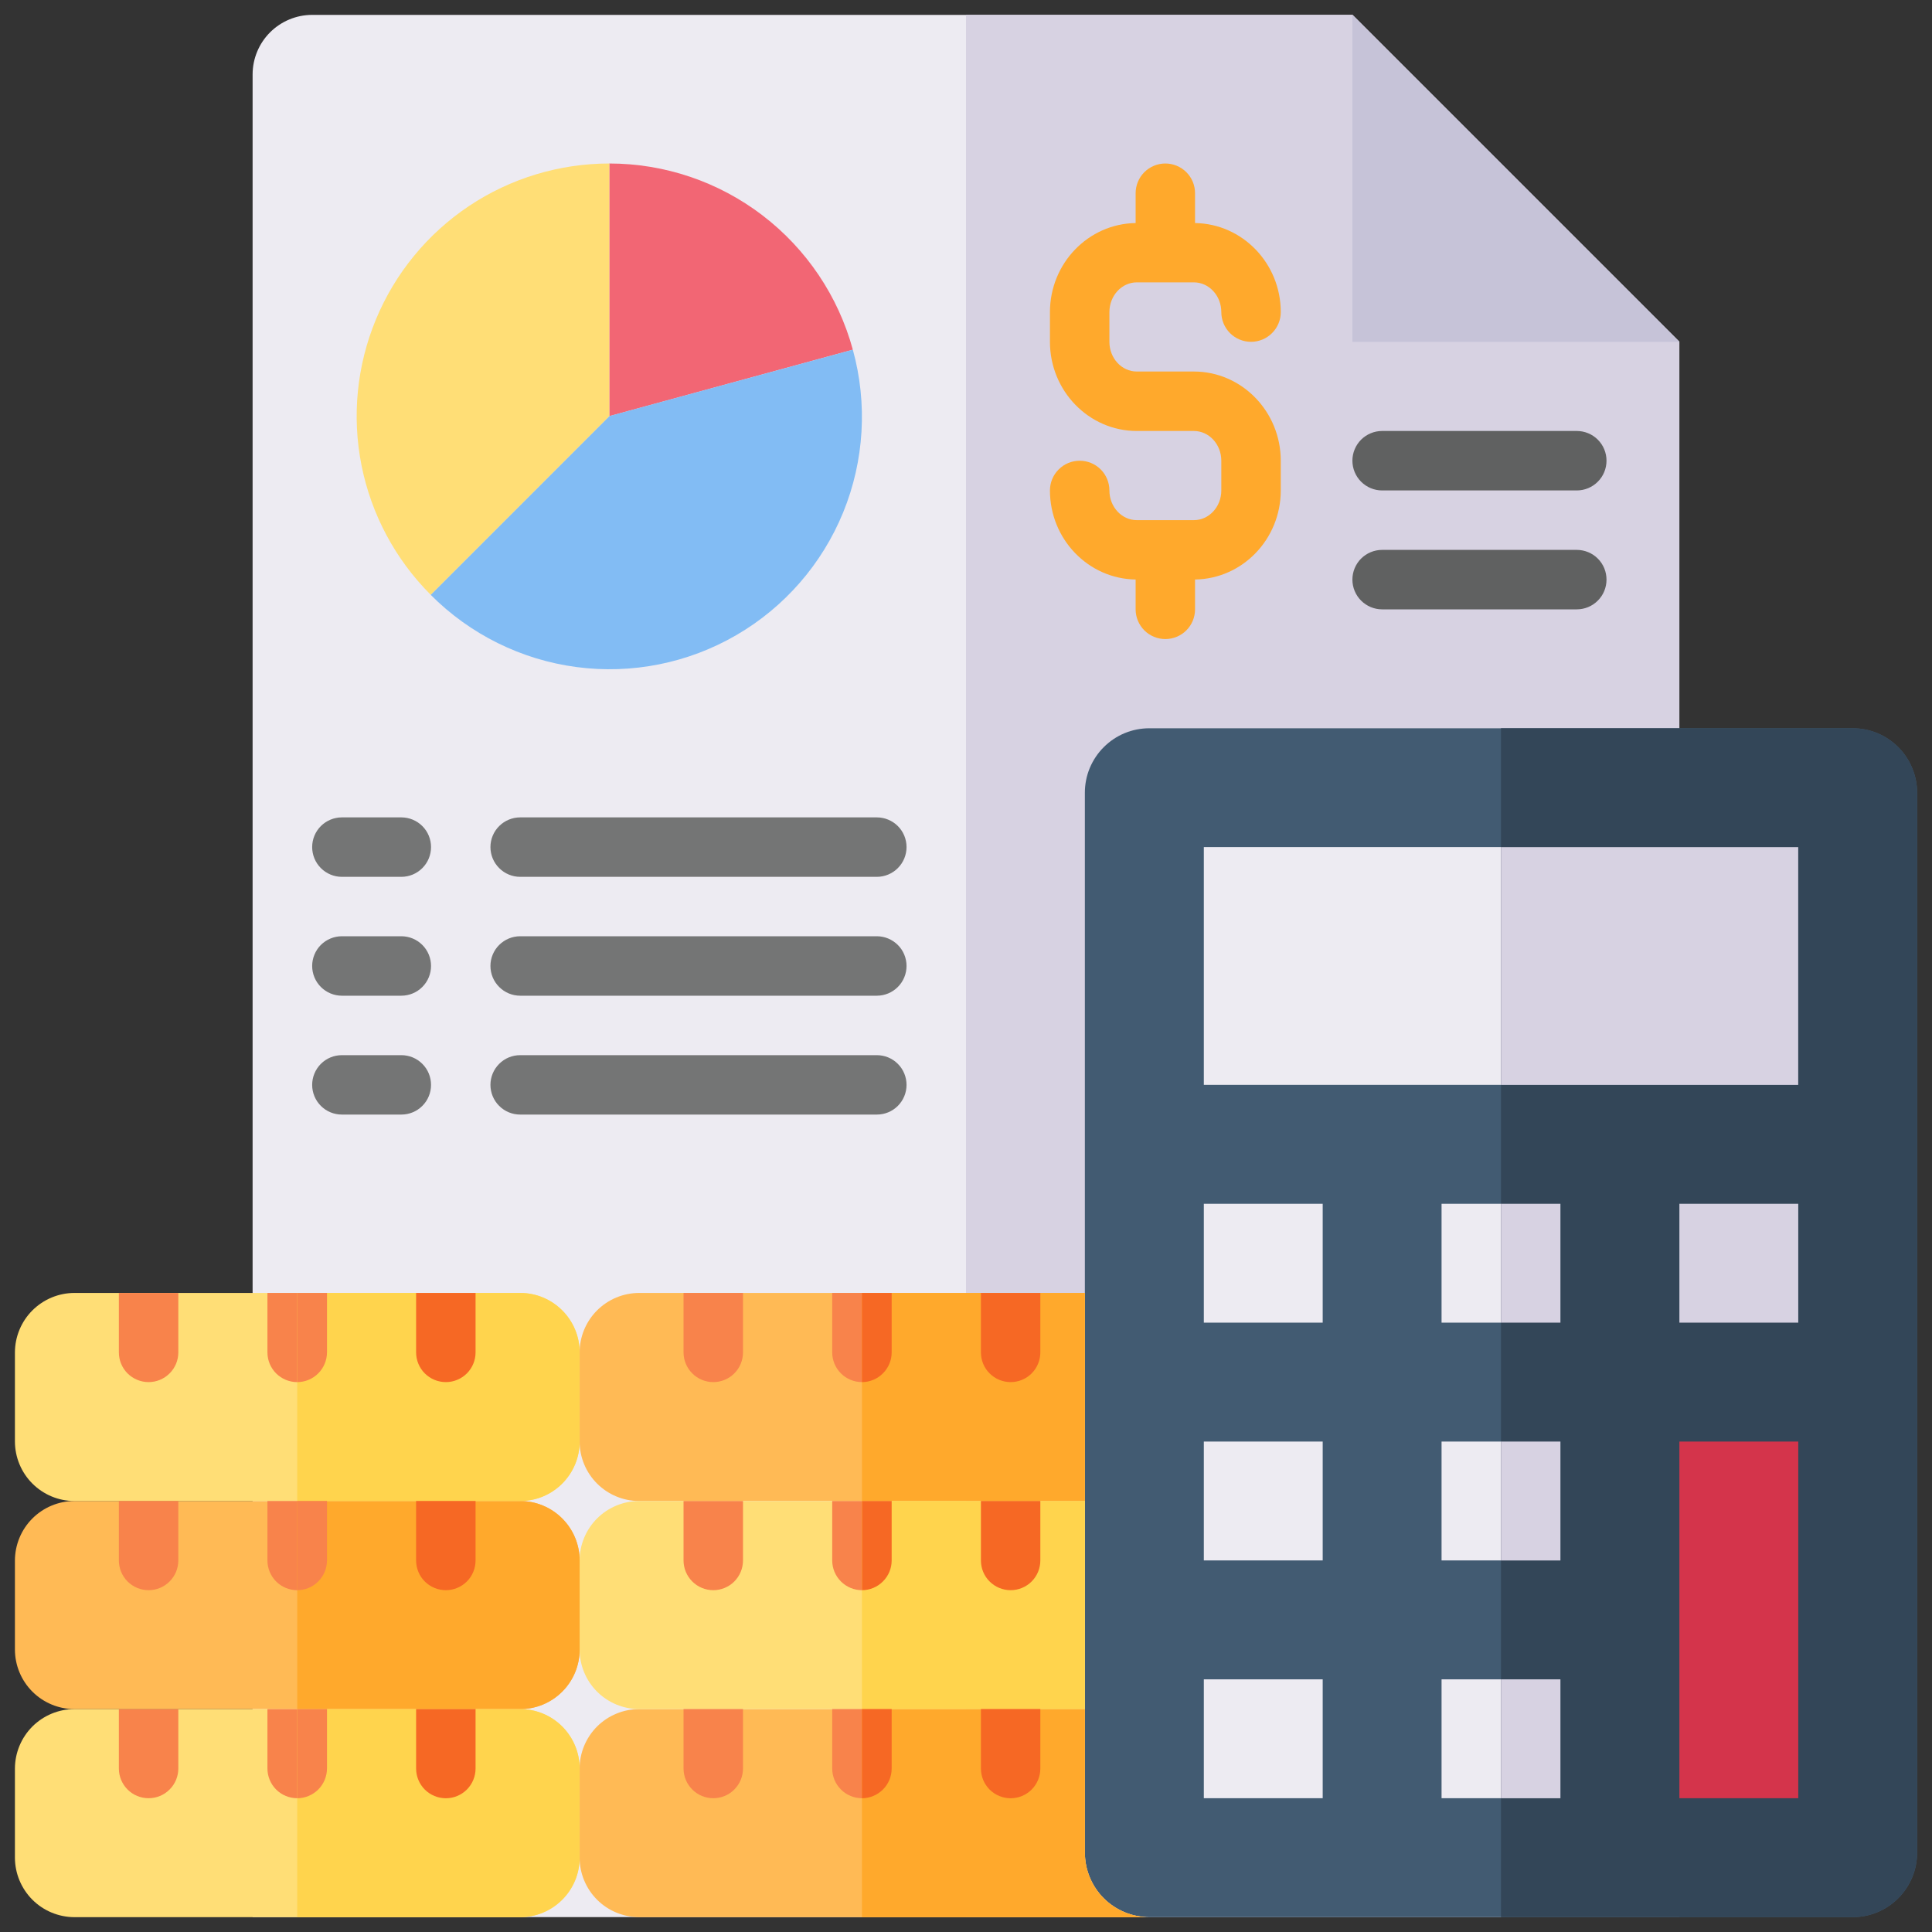
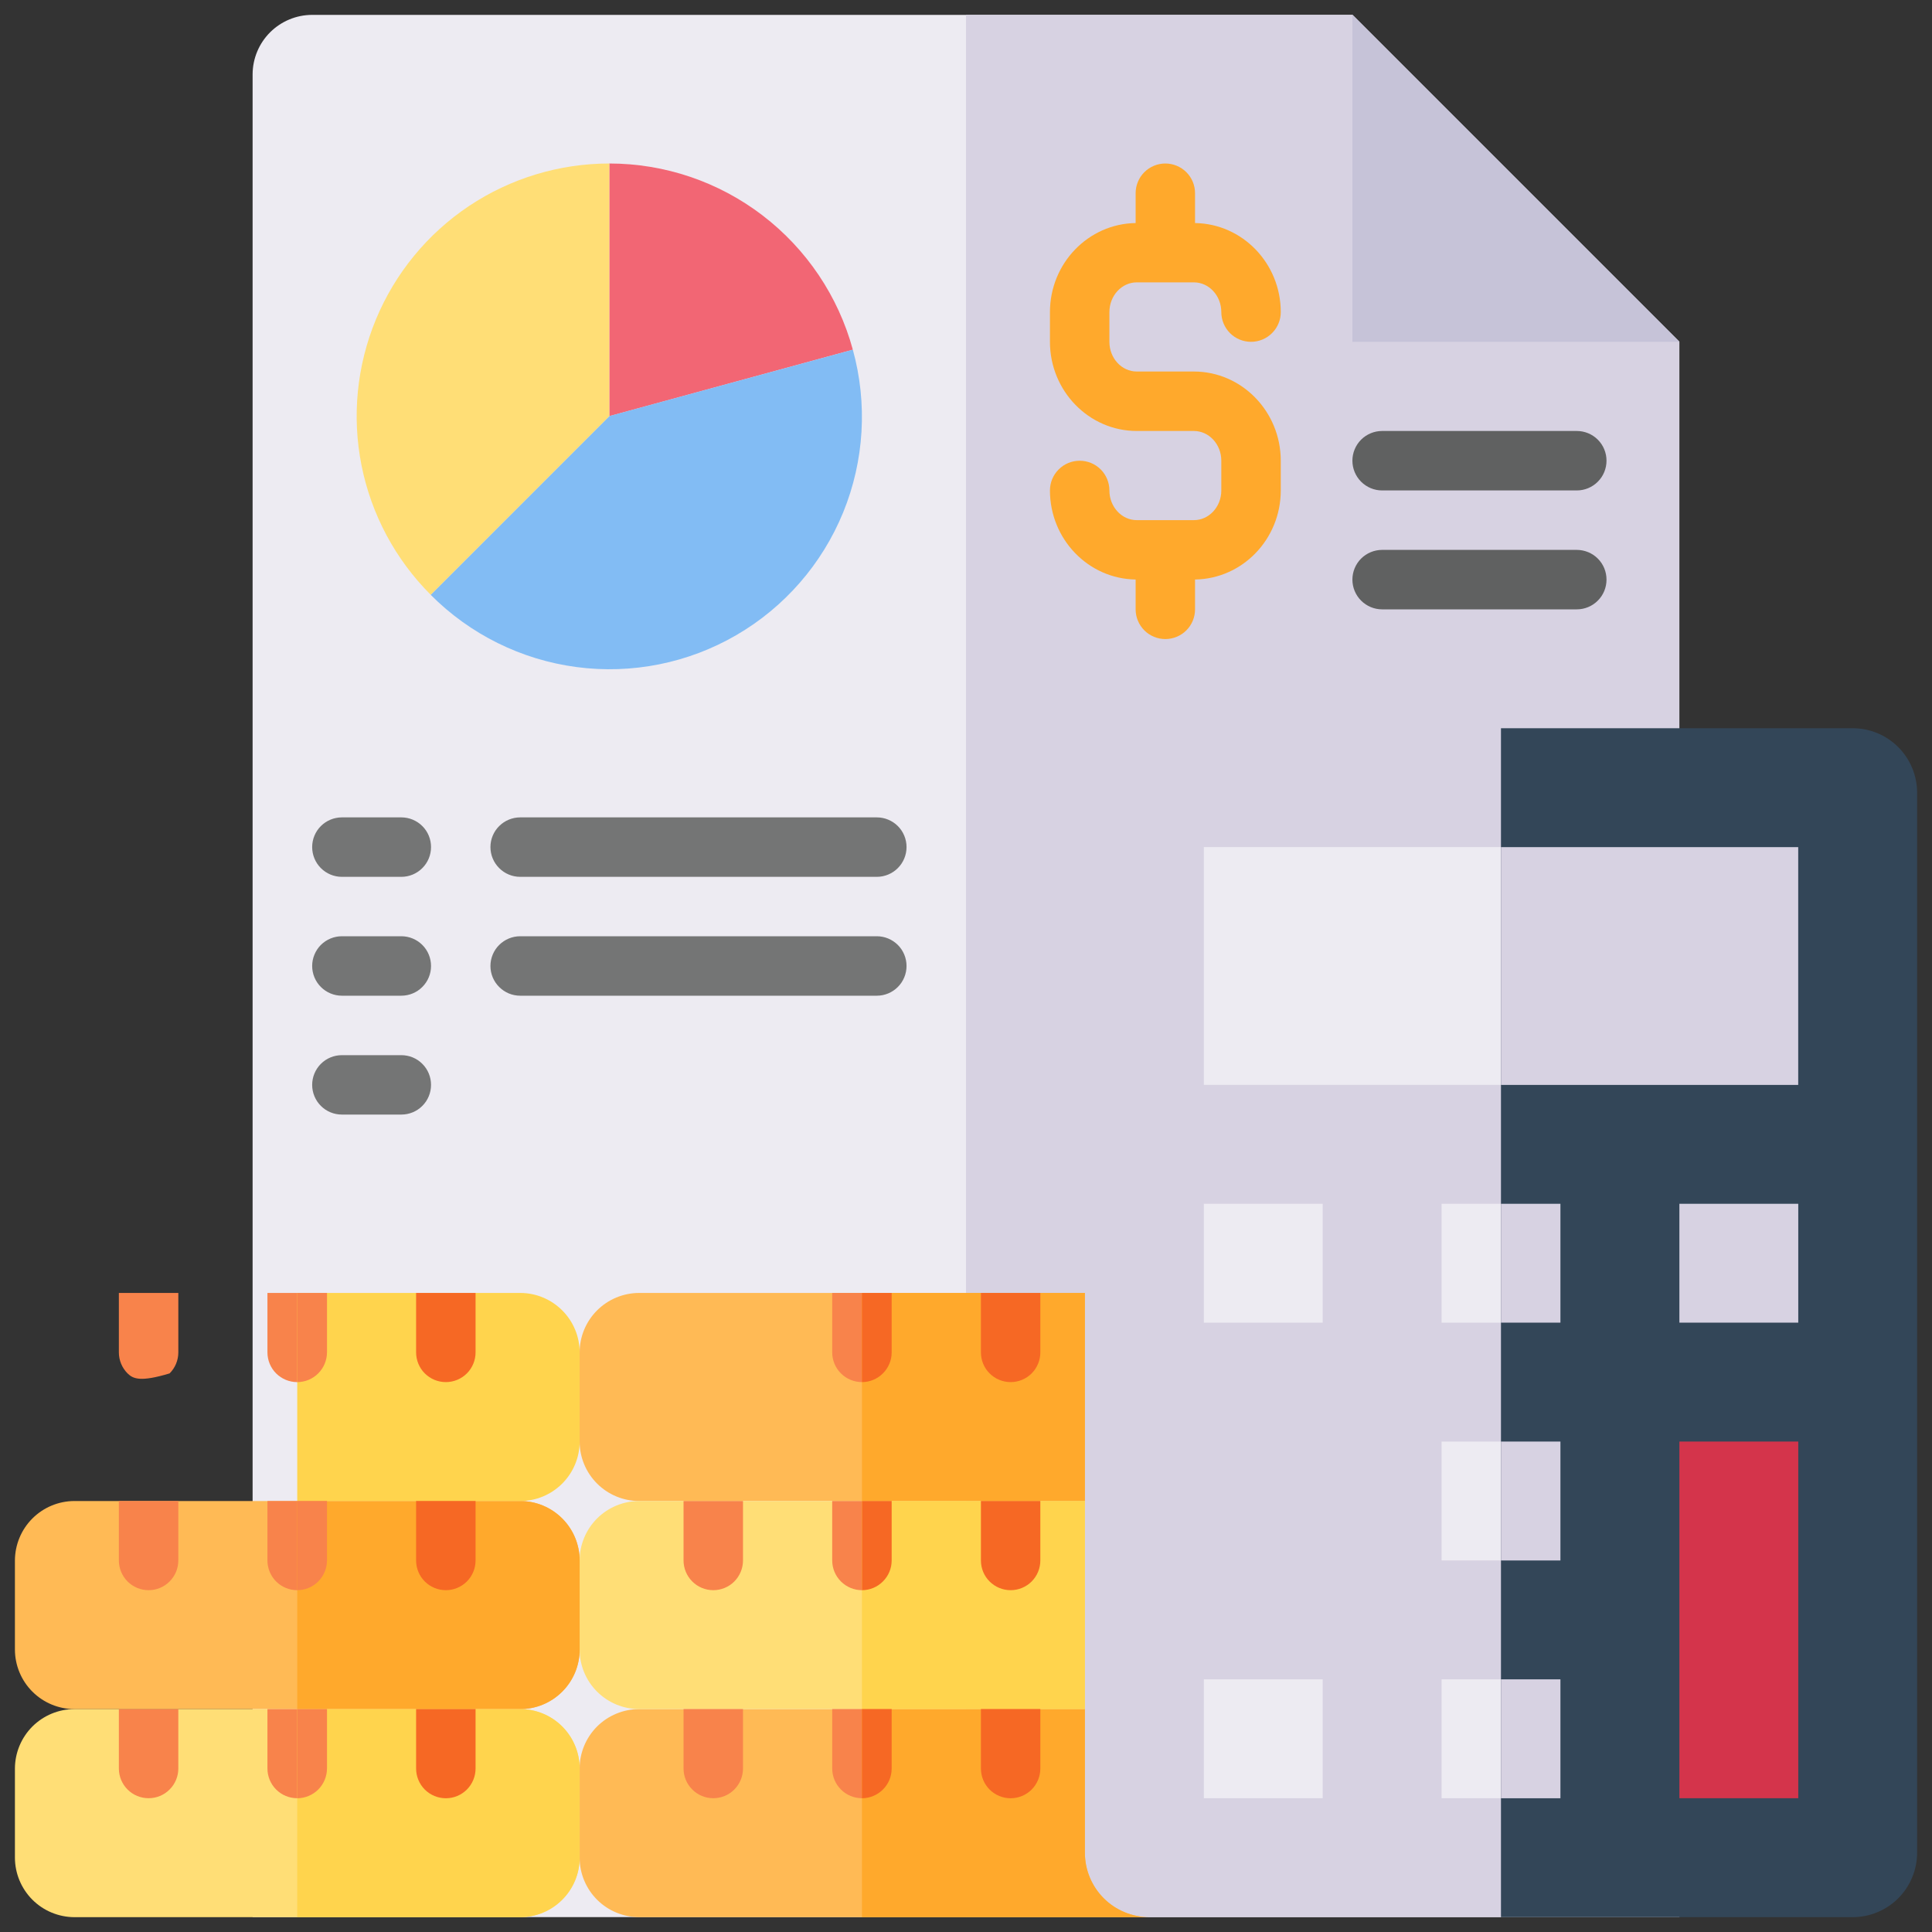
<svg xmlns="http://www.w3.org/2000/svg" width="40" height="40" viewBox="0 0 40 40" fill="none">
  <rect x="0" y="0" width="40" height="40" fill="#333333" stroke="none" />
  <g clip-path="url(#clip0_2019_12158)">
    <path d="M34.769 7.077V39.692H5.23V1.538C5.231 1.212 5.361 0.9 5.592 0.669C5.823 0.439 6.135 0.309 6.461 0.308H28L34.769 7.077Z" fill="#EDEBF2" />
    <path d="M17.657 7.24C17.356 6.134 16.699 5.157 15.788 4.46C14.877 3.763 13.762 3.385 12.615 3.385V8.616L17.657 7.24Z" fill="#F26674" />
    <path d="M12.614 8.615L8.916 12.314C9.73 13.133 10.793 13.66 11.938 13.811C13.082 13.962 14.245 13.73 15.244 13.15C16.243 12.57 17.021 11.676 17.458 10.606C17.894 9.537 17.964 8.353 17.657 7.24L12.614 8.615Z" fill="#82BCF4" />
    <path d="M12.615 3.385C11.581 3.385 10.569 3.692 9.709 4.266C8.849 4.841 8.179 5.658 7.783 6.614C7.387 7.57 7.283 8.621 7.485 9.636C7.687 10.65 8.185 11.582 8.917 12.314L12.615 8.616V3.385Z" fill="#FFDE76" />
    <path d="M18.154 16.923H10.77C10.607 16.923 10.45 16.988 10.335 17.103C10.219 17.218 10.154 17.375 10.154 17.538C10.154 17.701 10.219 17.858 10.335 17.973C10.45 18.089 10.607 18.154 10.77 18.154H18.154C18.317 18.154 18.473 18.089 18.589 17.973C18.704 17.858 18.769 17.701 18.769 17.538C18.769 17.375 18.704 17.218 18.589 17.103C18.473 16.988 18.317 16.923 18.154 16.923Z" fill="#747575" />
    <path d="M8.309 16.923H7.078C6.915 16.923 6.759 16.988 6.643 17.103C6.528 17.218 6.463 17.375 6.463 17.538C6.463 17.701 6.528 17.858 6.643 17.973C6.759 18.089 6.915 18.154 7.078 18.154H8.309C8.472 18.154 8.629 18.089 8.744 17.973C8.86 17.858 8.924 17.701 8.924 17.538C8.924 17.375 8.86 17.218 8.744 17.103C8.629 16.988 8.472 16.923 8.309 16.923Z" fill="#747575" />
    <path d="M18.154 19.384H10.77C10.689 19.384 10.609 19.4 10.534 19.431C10.46 19.462 10.392 19.507 10.335 19.564C10.277 19.621 10.232 19.689 10.201 19.764C10.17 19.838 10.154 19.918 10.154 19.999C10.154 20.08 10.17 20.16 10.201 20.235C10.232 20.309 10.277 20.377 10.335 20.434C10.392 20.491 10.46 20.537 10.534 20.568C10.609 20.599 10.689 20.615 10.77 20.615H18.154C18.317 20.615 18.473 20.55 18.589 20.434C18.704 20.319 18.769 20.162 18.769 19.999C18.769 19.836 18.704 19.679 18.589 19.564C18.473 19.449 18.317 19.384 18.154 19.384Z" fill="#747575" />
    <path d="M8.309 19.384H7.078C6.997 19.384 6.917 19.4 6.843 19.431C6.768 19.462 6.7 19.507 6.643 19.564C6.586 19.621 6.541 19.689 6.51 19.764C6.479 19.838 6.463 19.918 6.463 19.999C6.463 20.08 6.479 20.16 6.51 20.235C6.541 20.309 6.586 20.377 6.643 20.434C6.7 20.491 6.768 20.537 6.843 20.568C6.917 20.599 6.997 20.615 7.078 20.615H8.309C8.472 20.615 8.629 20.55 8.744 20.434C8.86 20.319 8.924 20.162 8.924 19.999C8.924 19.836 8.86 19.679 8.744 19.564C8.629 19.449 8.472 19.384 8.309 19.384Z" fill="#747575" />
-     <path d="M18.154 21.846H10.77C10.607 21.846 10.45 21.91 10.335 22.026C10.219 22.141 10.154 22.298 10.154 22.461C10.154 22.624 10.219 22.781 10.335 22.896C10.45 23.012 10.607 23.076 10.77 23.076H18.154C18.317 23.076 18.473 23.012 18.589 22.896C18.704 22.781 18.769 22.624 18.769 22.461C18.769 22.298 18.704 22.141 18.589 22.026C18.473 21.91 18.317 21.846 18.154 21.846Z" fill="#747575" />
    <path d="M8.309 21.846H7.078C6.915 21.846 6.759 21.91 6.643 22.026C6.528 22.141 6.463 22.298 6.463 22.461C6.463 22.624 6.528 22.781 6.643 22.896C6.759 23.012 6.915 23.076 7.078 23.076H8.309C8.472 23.076 8.629 23.012 8.744 22.896C8.86 22.781 8.924 22.624 8.924 22.461C8.924 22.298 8.86 22.141 8.744 22.026C8.629 21.91 8.472 21.846 8.309 21.846Z" fill="#747575" />
    <path d="M34.769 7.077H28V0.308L34.769 7.077Z" fill="#AFAAC8" />
    <path d="M23.536 5.846H24.718C25.032 5.846 25.286 6.122 25.286 6.462C25.286 6.625 25.351 6.781 25.466 6.897C25.581 7.012 25.738 7.077 25.901 7.077C26.064 7.077 26.221 7.012 26.336 6.897C26.452 6.781 26.517 6.625 26.517 6.462C26.517 5.452 25.723 4.632 24.742 4.618V4C24.742 3.837 24.678 3.68 24.562 3.565C24.447 3.45 24.29 3.385 24.127 3.385C23.964 3.385 23.807 3.45 23.692 3.565C23.577 3.68 23.512 3.837 23.512 4V4.618C22.532 4.632 21.738 5.452 21.738 6.462V7.077C21.738 8.095 22.545 8.923 23.536 8.923H24.718C25.032 8.923 25.286 9.199 25.286 9.539V10.154C25.286 10.493 25.032 10.769 24.718 10.769H23.536C23.223 10.769 22.969 10.493 22.969 10.154C22.969 9.991 22.904 9.834 22.789 9.719C22.673 9.603 22.517 9.539 22.354 9.539C22.191 9.539 22.034 9.603 21.919 9.719C21.803 9.834 21.738 9.991 21.738 10.154C21.738 11.164 22.532 11.984 23.512 11.998V12.616C23.512 12.779 23.577 12.935 23.692 13.051C23.807 13.166 23.964 13.231 24.127 13.231C24.29 13.231 24.447 13.166 24.562 13.051C24.678 12.935 24.742 12.779 24.742 12.616V11.998C25.723 11.984 26.517 11.164 26.517 10.154V9.539C26.517 8.521 25.71 7.692 24.718 7.692H23.536C23.223 7.692 22.969 7.417 22.969 7.077V6.462C22.969 6.122 23.223 5.846 23.536 5.846Z" fill="#FFBA55" />
    <path d="M28.615 10.154H32.646C32.809 10.154 32.966 10.089 33.081 9.973C33.197 9.858 33.261 9.701 33.261 9.538C33.261 9.375 33.197 9.219 33.081 9.103C32.966 8.988 32.809 8.923 32.646 8.923H28.615C28.452 8.923 28.296 8.988 28.18 9.103C28.065 9.219 28 9.375 28 9.538C28 9.701 28.065 9.858 28.18 9.973C28.296 10.089 28.452 10.154 28.615 10.154Z" fill="#747575" />
    <path d="M32.646 11.385H28.615C28.452 11.385 28.296 11.45 28.18 11.565C28.065 11.68 28 11.837 28 12C28 12.163 28.065 12.32 28.18 12.435C28.296 12.551 28.452 12.616 28.615 12.616H32.646C32.809 12.616 32.966 12.551 33.081 12.435C33.197 12.32 33.261 12.163 33.261 12C33.261 11.837 33.197 11.68 33.081 11.565C32.966 11.45 32.809 11.385 32.646 11.385Z" fill="#747575" />
    <path d="M34.769 7.077V39.692H20V0.308H28L34.769 7.077Z" fill="#D7D2E2" />
    <path d="M34.769 7.077H28V0.308L34.769 7.077Z" fill="#C6C3D8" />
    <path d="M23.536 5.846H24.718C25.032 5.846 25.286 6.122 25.286 6.462C25.286 6.625 25.351 6.781 25.466 6.897C25.581 7.012 25.738 7.077 25.901 7.077C26.064 7.077 26.221 7.012 26.336 6.897C26.452 6.781 26.517 6.625 26.517 6.462C26.517 5.452 25.723 4.632 24.742 4.618V4C24.742 3.837 24.678 3.68 24.562 3.565C24.447 3.45 24.29 3.385 24.127 3.385C23.964 3.385 23.807 3.45 23.692 3.565C23.577 3.68 23.512 3.837 23.512 4V4.618C22.532 4.632 21.738 5.452 21.738 6.462V7.077C21.738 8.095 22.545 8.923 23.536 8.923H24.718C25.032 8.923 25.286 9.199 25.286 9.539V10.154C25.286 10.493 25.032 10.769 24.718 10.769H23.536C23.223 10.769 22.969 10.493 22.969 10.154C22.969 9.991 22.904 9.834 22.789 9.719C22.673 9.603 22.517 9.539 22.354 9.539C22.191 9.539 22.034 9.603 21.919 9.719C21.803 9.834 21.738 9.991 21.738 10.154C21.738 11.164 22.532 11.984 23.512 11.998V12.616C23.512 12.779 23.577 12.935 23.692 13.051C23.807 13.166 23.964 13.231 24.127 13.231C24.29 13.231 24.447 13.166 24.562 13.051C24.678 12.935 24.742 12.779 24.742 12.616V11.998C25.723 11.984 26.517 11.164 26.517 10.154V9.539C26.517 8.521 25.71 7.692 24.718 7.692H23.536C23.223 7.692 22.969 7.417 22.969 7.077V6.462C22.969 6.122 23.223 5.846 23.536 5.846Z" fill="#FFA92C" />
    <path d="M28.615 10.154H32.646C32.809 10.154 32.966 10.089 33.081 9.973C33.197 9.858 33.261 9.701 33.261 9.538C33.261 9.375 33.197 9.219 33.081 9.103C32.966 8.988 32.809 8.923 32.646 8.923H28.615C28.452 8.923 28.296 8.988 28.18 9.103C28.065 9.219 28 9.375 28 9.538C28 9.701 28.065 9.858 28.18 9.973C28.296 10.089 28.452 10.154 28.615 10.154Z" fill="#606161" />
    <path d="M32.646 11.385H28.615C28.452 11.385 28.296 11.45 28.18 11.565C28.065 11.68 28 11.837 28 12C28 12.163 28.065 12.32 28.18 12.435C28.296 12.551 28.452 12.616 28.615 12.616H32.646C32.809 12.616 32.966 12.551 33.081 12.435C33.197 12.32 33.261 12.163 33.261 12C33.261 11.837 33.197 11.68 33.081 11.565C32.966 11.45 32.809 11.385 32.646 11.385Z" fill="#606161" />
-     <path d="M39.692 16.412V38.358C39.692 38.712 39.551 39.051 39.301 39.301C39.05 39.552 38.711 39.692 38.357 39.693H23.795C23.442 39.692 23.102 39.551 22.852 39.301C22.602 39.051 22.461 38.712 22.461 38.358V16.412C22.461 16.237 22.495 16.064 22.562 15.902C22.63 15.74 22.728 15.592 22.852 15.469C22.976 15.345 23.123 15.246 23.285 15.179C23.447 15.112 23.62 15.078 23.796 15.078H38.357C38.532 15.078 38.706 15.112 38.868 15.179C39.03 15.246 39.177 15.345 39.301 15.469C39.425 15.592 39.523 15.74 39.59 15.902C39.657 16.064 39.692 16.237 39.692 16.412Z" fill="#425B72" />
    <path d="M24.924 17.538H37.231V22.461H24.924V17.538Z" fill="#EDEBF2" />
    <path d="M24.924 24.923H27.385V27.384H24.924V24.923Z" fill="#EDEBF2" />
    <path d="M29.846 24.923H32.307V27.384H29.846V24.923Z" fill="#EDEBF2" />
    <path d="M34.77 24.923H37.231V27.384H34.77V24.923Z" fill="#EDEBF2" />
-     <path d="M24.924 29.846H27.385V32.307H24.924V29.846Z" fill="#EDEBF2" />
    <path d="M29.846 29.846H32.307V32.307H29.846V29.846Z" fill="#EDEBF2" />
    <path d="M34.77 29.846H37.231V37.23H34.77V29.846Z" fill="#DB5669" />
    <path d="M24.924 34.769H27.385V37.23H24.924V34.769Z" fill="#EDEBF2" />
    <path d="M29.846 34.769H32.307V37.23H29.846V34.769Z" fill="#EDEBF2" />
    <path d="M39.692 16.413V38.357C39.692 38.532 39.657 38.706 39.59 38.868C39.523 39.03 39.425 39.178 39.301 39.302C39.177 39.426 39.029 39.524 38.867 39.591C38.705 39.658 38.532 39.693 38.356 39.693H31.076V15.077H38.356C38.532 15.077 38.705 15.111 38.867 15.178C39.029 15.245 39.177 15.344 39.301 15.468C39.425 15.592 39.523 15.739 39.59 15.901C39.657 16.063 39.692 16.237 39.692 16.413Z" fill="#334658" />
    <path d="M31.076 17.539H37.23V22.462H31.076V17.539Z" fill="#D7D2E2" />
    <path d="M31.076 24.923H32.307V27.384H31.076V24.923Z" fill="#D7D2E2" />
    <path d="M34.77 24.923H37.231V27.384H34.77V24.923Z" fill="#D7D2E2" />
    <path d="M31.076 29.846H32.307V32.308H31.076V29.846Z" fill="#D7D2E2" />
    <path d="M34.77 29.846H37.231V37.23H34.77V29.846Z" fill="#D4344B" />
    <path d="M31.076 34.769H32.307V37.231H31.076V34.769Z" fill="#D7D2E2" />
    <path d="M12.001 32.308V34.154C12.001 34.48 11.871 34.794 11.64 35.024C11.41 35.255 11.097 35.385 10.77 35.385H1.539C1.213 35.384 0.901 35.254 0.67 35.023C0.44 34.793 0.31 34.48 0.309 34.154V32.308C0.31 31.982 0.44 31.669 0.67 31.439C0.901 31.208 1.213 31.078 1.539 31.077H10.77C11.097 31.077 11.41 31.207 11.64 31.438C11.871 31.668 12.001 31.982 12.001 32.308Z" fill="#FFBA55" />
    <path d="M23.797 39.693H13.231C12.905 39.691 12.592 39.562 12.361 39.331C12.131 39.1 12.001 38.788 12 38.462V36.615C12.001 36.289 12.131 35.977 12.361 35.746C12.592 35.516 12.905 35.386 13.231 35.385H22.462V38.357C22.461 38.532 22.496 38.706 22.563 38.868C22.63 39.03 22.728 39.178 22.852 39.302C22.976 39.426 23.124 39.524 23.286 39.591C23.448 39.658 23.622 39.693 23.797 39.693Z" fill="#FFBA55" />
    <path d="M22.462 26.769V31.077H13.231C12.905 31.076 12.592 30.946 12.361 30.715C12.131 30.485 12.001 30.172 12 29.846V28C12.001 27.674 12.131 27.361 12.361 27.131C12.592 26.9 12.905 26.77 13.231 26.769H22.462Z" fill="#FFBA55" />
    <path d="M22.462 31.077V35.385H13.231C12.905 35.384 12.592 35.254 12.361 35.023C12.131 34.793 12.001 34.48 12 34.154V32.308C12.001 31.982 12.131 31.669 12.361 31.439C12.592 31.208 12.905 31.078 13.231 31.077H22.462Z" fill="#FFDE76" />
-     <path d="M12.001 28V29.846C12.001 30.172 11.871 30.485 11.64 30.716C11.41 30.947 11.097 31.077 10.77 31.077H1.539C1.213 31.076 0.901 30.946 0.67 30.715C0.44 30.485 0.31 30.172 0.309 29.846V28C0.31 27.674 0.44 27.361 0.67 27.131C0.901 26.9 1.213 26.77 1.539 26.769H10.77C11.097 26.769 11.41 26.899 11.64 27.13C11.871 27.36 12.001 27.673 12.001 28Z" fill="#FFDE76" />
    <path d="M12.001 36.615V38.462C12.001 38.788 11.871 39.101 11.64 39.332C11.41 39.563 11.097 39.693 10.77 39.693H1.539C1.213 39.691 0.901 39.562 0.67 39.331C0.44 39.1 0.31 38.788 0.309 38.462V36.615C0.31 36.289 0.44 35.977 0.67 35.746C0.901 35.516 1.213 35.386 1.539 35.385H10.77C11.097 35.385 11.41 35.514 11.64 35.745C11.871 35.976 12.001 36.289 12.001 36.615Z" fill="#FFDE76" />
-     <path d="M3.692 26.769V28C3.692 28.163 3.627 28.32 3.511 28.435C3.396 28.55 3.24 28.615 3.076 28.615C2.913 28.615 2.757 28.55 2.641 28.435C2.526 28.32 2.461 28.163 2.461 28V26.769H3.692Z" fill="#F8834B" />
+     <path d="M3.692 26.769V28C3.692 28.163 3.627 28.32 3.511 28.435C2.913 28.615 2.757 28.55 2.641 28.435C2.526 28.32 2.461 28.163 2.461 28V26.769H3.692Z" fill="#F8834B" />
    <path d="M6.768 26.769V28C6.768 28.163 6.703 28.32 6.588 28.435C6.472 28.55 6.316 28.615 6.152 28.615C5.989 28.615 5.833 28.55 5.717 28.435C5.602 28.32 5.537 28.163 5.537 28V26.769H6.768Z" fill="#F8834B" />
    <path d="M9.846 26.769V28C9.846 28.163 9.781 28.32 9.666 28.435C9.55 28.55 9.394 28.615 9.231 28.615C9.067 28.615 8.911 28.55 8.795 28.435C8.68 28.32 8.615 28.163 8.615 28V26.769H9.846Z" fill="#F8834B" />
    <path d="M3.692 31.077V32.307C3.692 32.471 3.627 32.627 3.511 32.743C3.396 32.858 3.24 32.923 3.076 32.923C2.913 32.923 2.757 32.858 2.641 32.743C2.526 32.627 2.461 32.471 2.461 32.307V31.077H3.692Z" fill="#F8834B" />
    <path d="M6.768 31.077V32.307C6.768 32.471 6.703 32.627 6.588 32.743C6.472 32.858 6.316 32.923 6.152 32.923C5.989 32.923 5.833 32.858 5.717 32.743C5.602 32.627 5.537 32.471 5.537 32.307V31.077H6.768Z" fill="#F8834B" />
    <path d="M9.846 31.077V32.307C9.846 32.471 9.781 32.627 9.666 32.743C9.55 32.858 9.394 32.923 9.231 32.923C9.067 32.923 8.911 32.858 8.795 32.743C8.68 32.627 8.615 32.471 8.615 32.307V31.077H9.846Z" fill="#F8834B" />
    <path d="M3.692 35.384V36.615C3.692 36.778 3.627 36.935 3.511 37.05C3.396 37.166 3.24 37.23 3.076 37.23C2.913 37.23 2.757 37.166 2.641 37.05C2.526 36.935 2.461 36.778 2.461 36.615V35.384H3.692Z" fill="#F8834B" />
    <path d="M6.768 35.384V36.615C6.768 36.778 6.703 36.935 6.588 37.05C6.472 37.166 6.316 37.23 6.152 37.23C5.989 37.23 5.833 37.166 5.717 37.05C5.602 36.935 5.537 36.778 5.537 36.615V35.384H6.768Z" fill="#F8834B" />
    <path d="M9.846 35.384V36.615C9.846 36.778 9.781 36.935 9.666 37.05C9.55 37.166 9.394 37.23 9.231 37.23C9.067 37.23 8.911 37.166 8.795 37.05C8.68 36.935 8.615 36.778 8.615 36.615V35.384H9.846Z" fill="#F8834B" />
-     <path d="M15.383 26.769V28C15.383 28.163 15.318 28.32 15.203 28.435C15.088 28.55 14.931 28.615 14.768 28.615C14.604 28.615 14.448 28.55 14.333 28.435C14.217 28.32 14.152 28.163 14.152 28V26.769H15.383Z" fill="#F8834B" />
    <path d="M18.461 26.769V28C18.461 28.163 18.396 28.32 18.281 28.435C18.166 28.55 18.009 28.615 17.846 28.615C17.683 28.615 17.526 28.55 17.411 28.435C17.295 28.32 17.23 28.163 17.23 28V26.769H18.461Z" fill="#F8834B" />
    <path d="M21.537 26.769V28C21.537 28.163 21.473 28.32 21.357 28.435C21.242 28.55 21.085 28.615 20.922 28.615C20.759 28.615 20.602 28.55 20.487 28.435C20.372 28.32 20.307 28.163 20.307 28V26.769H21.537Z" fill="#F8834B" />
    <path d="M15.383 31.077V32.307C15.383 32.471 15.318 32.627 15.203 32.743C15.088 32.858 14.931 32.923 14.768 32.923C14.604 32.923 14.448 32.858 14.333 32.743C14.217 32.627 14.152 32.471 14.152 32.307V31.077H15.383Z" fill="#F8834B" />
    <path d="M18.461 31.077V32.307C18.461 32.471 18.396 32.627 18.281 32.743C18.166 32.858 18.009 32.923 17.846 32.923C17.683 32.923 17.526 32.858 17.411 32.743C17.295 32.627 17.23 32.471 17.23 32.307V31.077H18.461Z" fill="#F8834B" />
    <path d="M21.537 31.077V32.307C21.537 32.471 21.473 32.627 21.357 32.743C21.242 32.858 21.085 32.923 20.922 32.923C20.759 32.923 20.602 32.858 20.487 32.743C20.372 32.627 20.307 32.471 20.307 32.307V31.077H21.537Z" fill="#F8834B" />
    <path d="M15.383 35.384V36.615C15.383 36.778 15.318 36.935 15.203 37.05C15.088 37.166 14.931 37.23 14.768 37.23C14.604 37.23 14.448 37.166 14.333 37.05C14.217 36.935 14.152 36.778 14.152 36.615V35.384H15.383Z" fill="#F8834B" />
    <path d="M18.461 35.384V36.615C18.461 36.778 18.396 36.935 18.281 37.05C18.166 37.166 18.009 37.23 17.846 37.23C17.683 37.23 17.526 37.166 17.411 37.05C17.295 36.935 17.23 36.778 17.23 36.615V35.384H18.461Z" fill="#F8834B" />
    <path d="M21.537 35.384V36.615C21.537 36.778 21.473 36.935 21.357 37.05C21.242 37.166 21.085 37.23 20.922 37.23C20.759 37.23 20.602 37.166 20.487 37.05C20.372 36.935 20.307 36.778 20.307 36.615V35.384H21.537Z" fill="#F8834B" />
    <path d="M12.001 32.308V34.154C12.001 34.48 11.871 34.794 11.64 35.024C11.409 35.255 11.096 35.385 10.77 35.385H6.154V31.077H10.77C11.096 31.077 11.409 31.207 11.64 31.438C11.871 31.668 12.001 31.982 12.001 32.308Z" fill="#FFA92C" />
    <path d="M23.797 39.693H17.846V35.385H22.461V38.357C22.461 38.532 22.495 38.706 22.562 38.868C22.629 39.03 22.728 39.178 22.852 39.302C22.976 39.426 23.123 39.524 23.285 39.591C23.447 39.658 23.621 39.693 23.797 39.693Z" fill="#FFA92C" />
    <path d="M17.846 26.769H22.461V31.077H17.846V26.769Z" fill="#FFA92C" />
    <path d="M17.846 31.077H22.461V35.384H17.846V31.077Z" fill="#FFD44D" />
    <path d="M12.001 28V29.846C12.001 30.172 11.871 30.485 11.64 30.716C11.409 30.947 11.096 31.077 10.77 31.077H6.154V26.769H10.77C11.096 26.769 11.409 26.899 11.64 27.13C11.871 27.36 12.001 27.673 12.001 28Z" fill="#FFD44D" />
    <path d="M12.001 36.615V38.462C12.001 38.788 11.871 39.101 11.64 39.332C11.409 39.563 11.096 39.693 10.77 39.693H6.154V35.385H10.77C11.096 35.385 11.409 35.514 11.64 35.745C11.871 35.976 12.001 36.289 12.001 36.615Z" fill="#FFD44D" />
    <path d="M6.77 26.769V28C6.769 28.163 6.704 28.319 6.589 28.434C6.474 28.55 6.317 28.615 6.154 28.615V26.769H6.77Z" fill="#F8834B" />
    <path d="M9.846 26.769V28C9.846 28.163 9.781 28.32 9.666 28.435C9.55 28.55 9.394 28.615 9.231 28.615C9.067 28.615 8.911 28.55 8.795 28.435C8.68 28.32 8.615 28.163 8.615 28V26.769H9.846Z" fill="#F66824" />
    <path d="M6.77 31.077V32.308C6.769 32.471 6.704 32.627 6.589 32.742C6.474 32.858 6.317 32.923 6.154 32.923V31.077H6.77Z" fill="#F8834B" />
    <path d="M9.846 31.077V32.308C9.846 32.471 9.781 32.628 9.666 32.743C9.55 32.858 9.394 32.923 9.231 32.923C9.067 32.923 8.911 32.858 8.795 32.743C8.68 32.628 8.615 32.471 8.615 32.308V31.077H9.846Z" fill="#F66824" />
    <path d="M6.77 35.385V36.615C6.769 36.779 6.704 36.935 6.589 37.05C6.474 37.165 6.317 37.23 6.154 37.231V35.385H6.77Z" fill="#F8834B" />
    <path d="M9.846 35.385V36.615C9.846 36.779 9.781 36.935 9.666 37.051C9.55 37.166 9.394 37.231 9.231 37.231C9.067 37.231 8.911 37.166 8.795 37.051C8.68 36.935 8.615 36.779 8.615 36.615V35.385H9.846Z" fill="#F66824" />
    <path d="M18.461 26.769V28C18.461 28.163 18.396 28.319 18.28 28.434C18.165 28.55 18.009 28.615 17.846 28.615V26.769H18.461Z" fill="#F66824" />
    <path d="M21.539 26.769V28C21.539 28.163 21.474 28.32 21.359 28.435C21.244 28.55 21.087 28.615 20.924 28.615C20.761 28.615 20.604 28.55 20.489 28.435C20.373 28.32 20.309 28.163 20.309 28V26.769H21.539Z" fill="#F66824" />
    <path d="M18.461 31.077V32.308C18.461 32.471 18.396 32.627 18.28 32.742C18.165 32.858 18.009 32.923 17.846 32.923V31.077H18.461Z" fill="#F66824" />
    <path d="M21.539 31.077V32.308C21.539 32.471 21.474 32.628 21.359 32.743C21.244 32.858 21.087 32.923 20.924 32.923C20.761 32.923 20.604 32.858 20.489 32.743C20.373 32.628 20.309 32.471 20.309 32.308V31.077H21.539Z" fill="#F66824" />
    <path d="M18.461 35.385V36.615C18.461 36.779 18.396 36.935 18.28 37.05C18.165 37.165 18.009 37.23 17.846 37.231V35.385H18.461Z" fill="#F66824" />
    <path d="M21.539 35.385V36.615C21.539 36.779 21.474 36.935 21.359 37.051C21.244 37.166 21.087 37.231 20.924 37.231C20.761 37.231 20.604 37.166 20.489 37.051C20.373 36.935 20.309 36.779 20.309 36.615V35.385H21.539Z" fill="#F66824" />
  </g>
  <defs>
    <clipPath id="clip0_2019_12158">
      <rect width="40" height="40" fill="white" />
    </clipPath>
  </defs>
</svg>